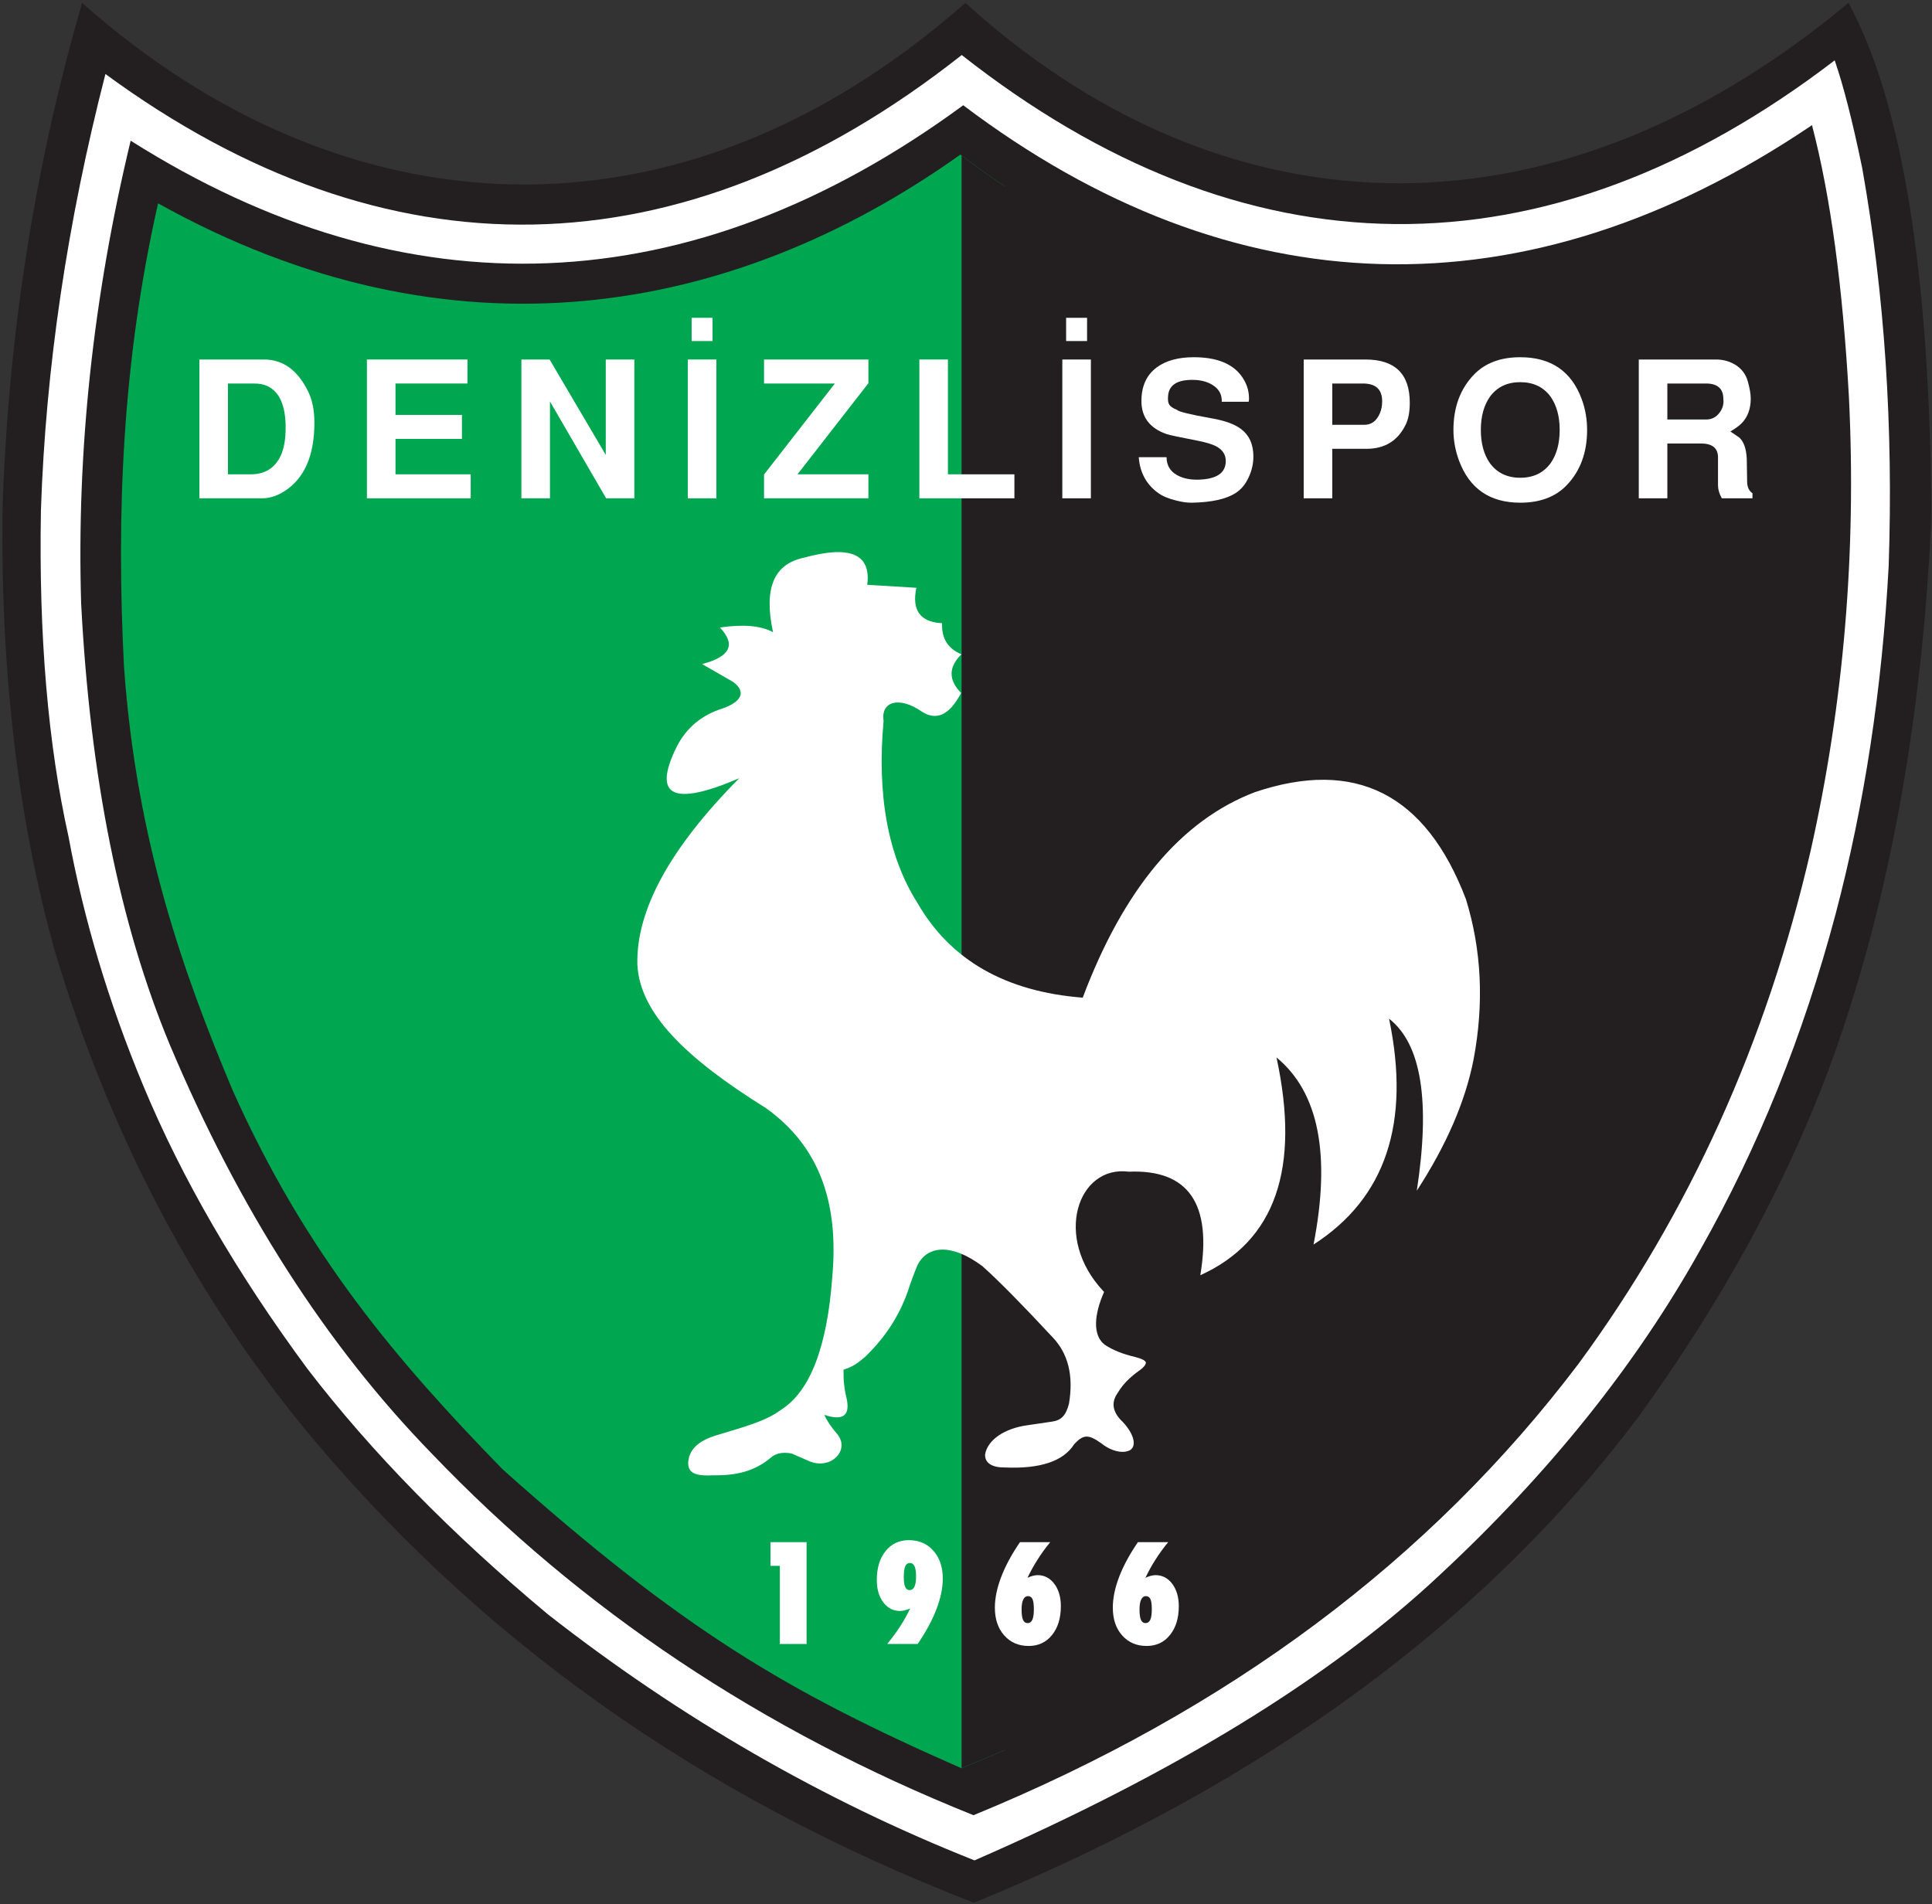
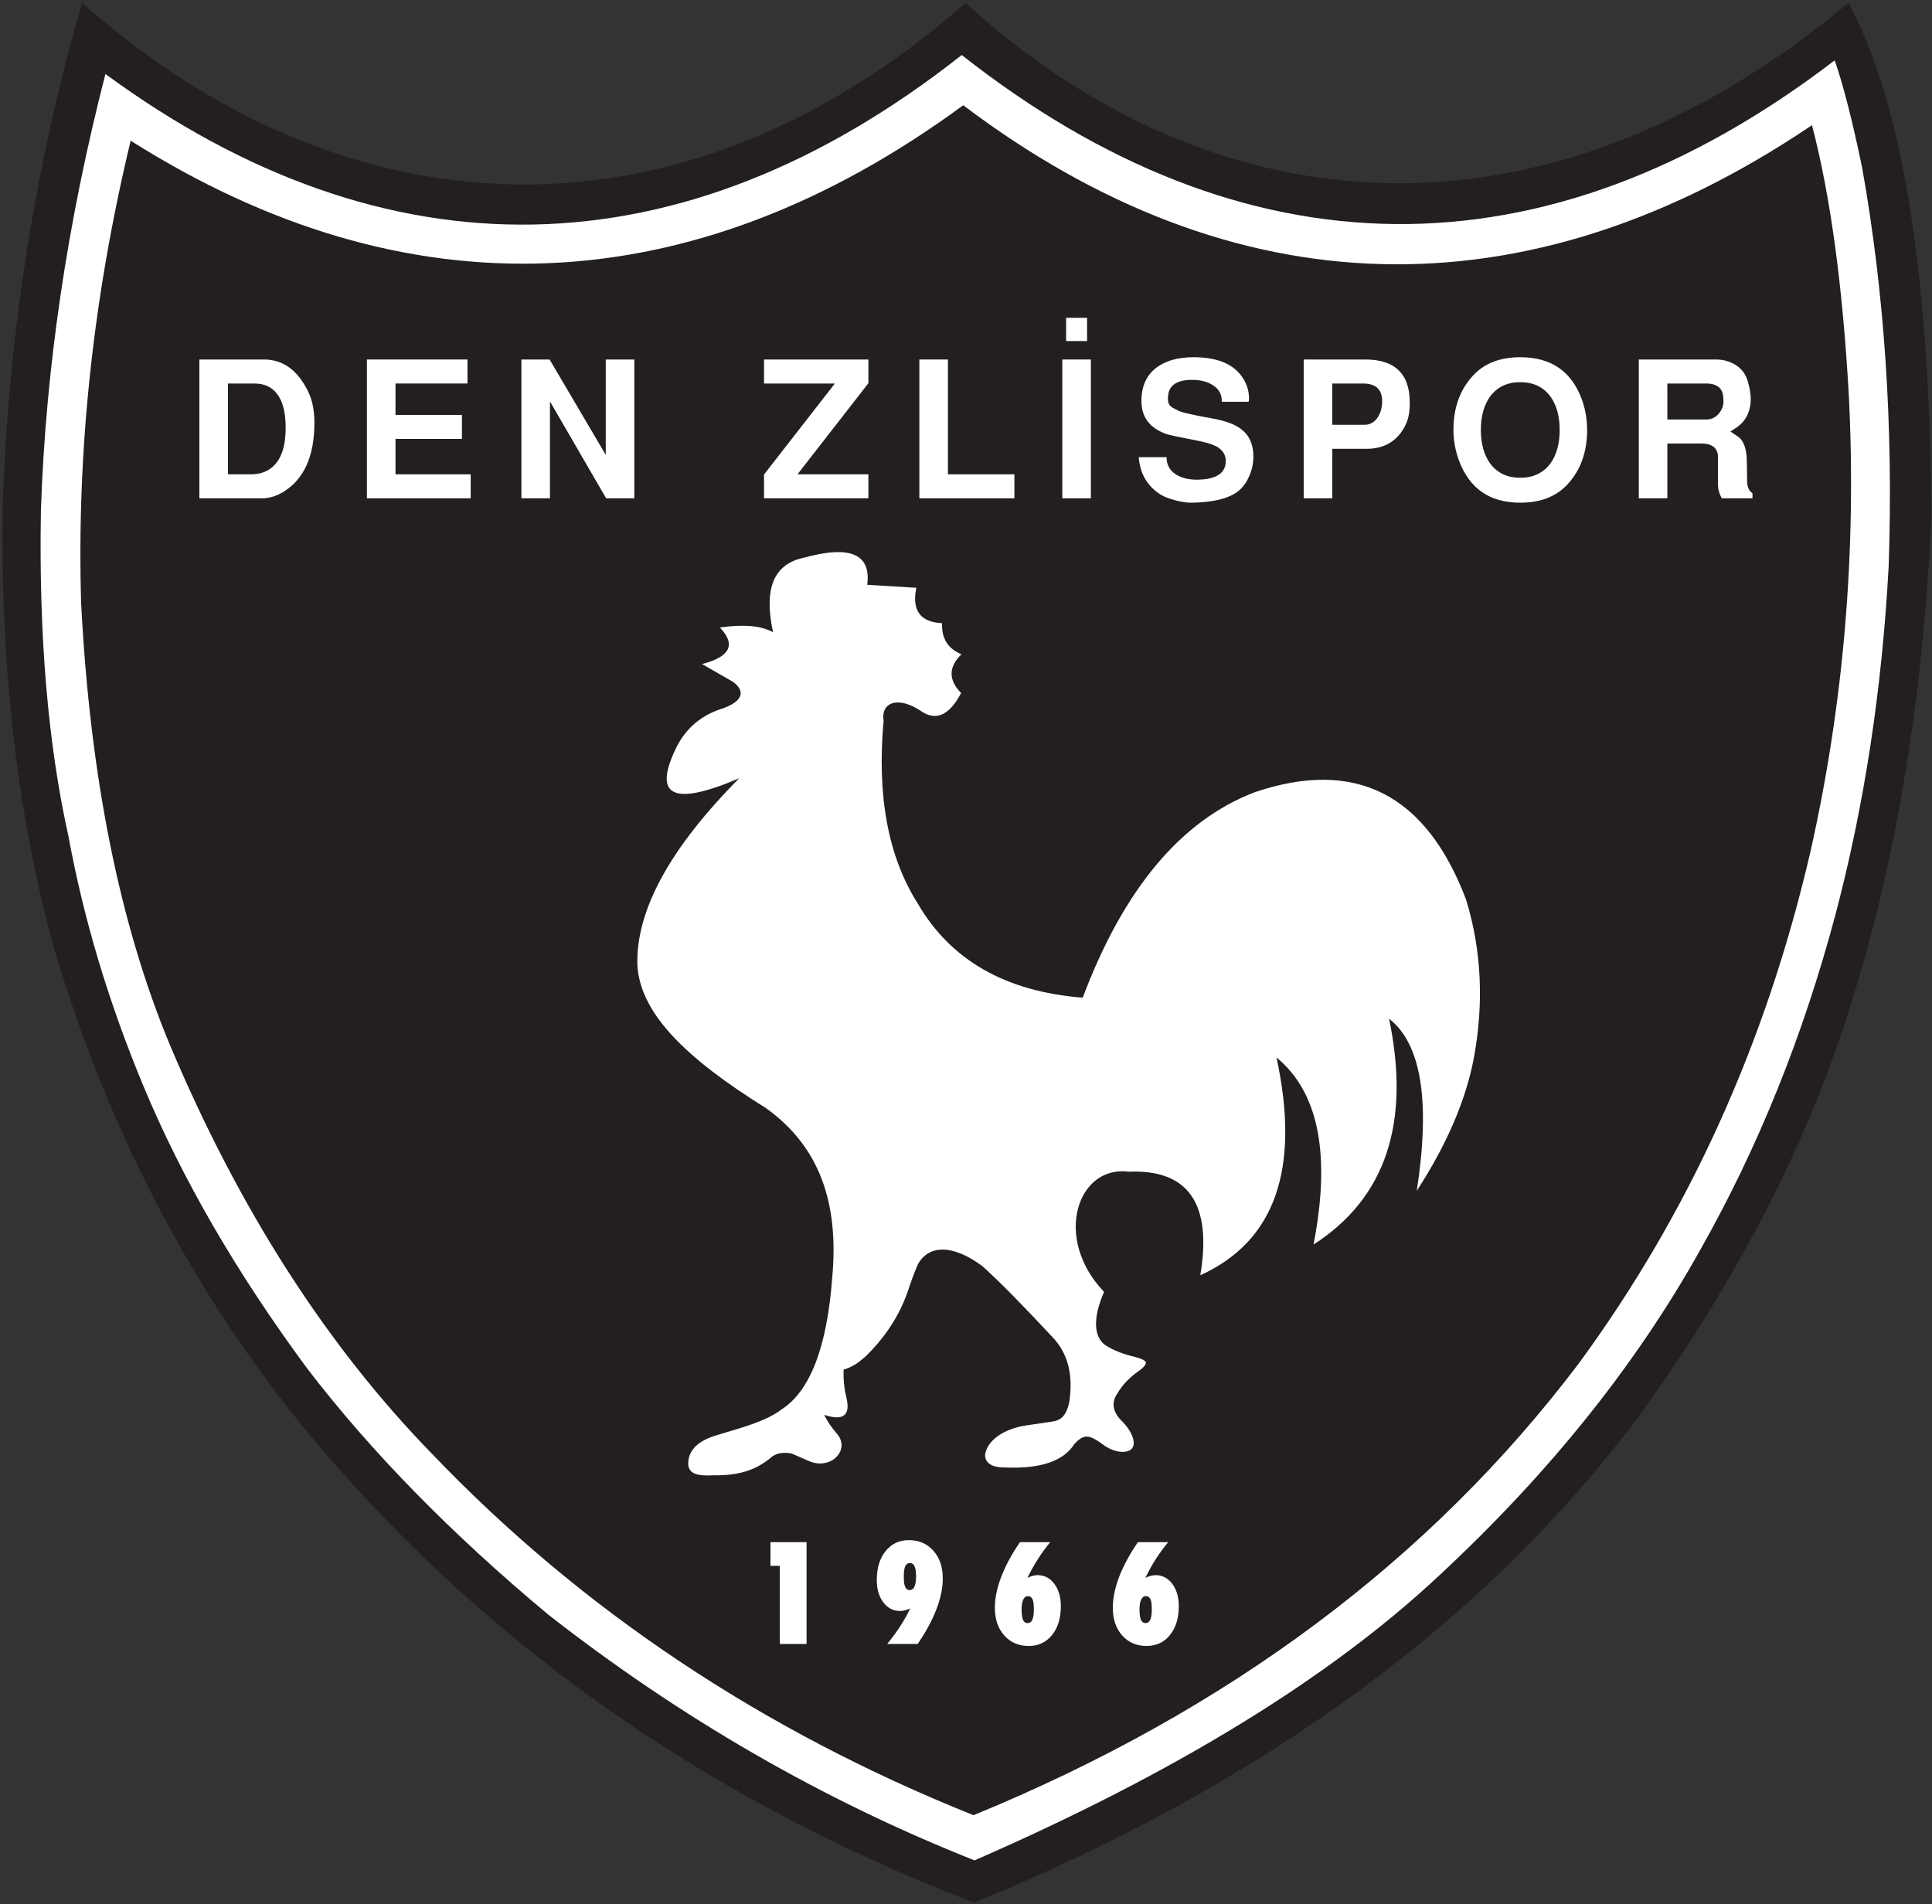
<svg xmlns="http://www.w3.org/2000/svg" width="487pt" height="480pt" viewBox="0 0 487 480" version="1.1">
  <rect x="0" y="0" width="487" height="480" fill="#333333" stroke="none" />
  <defs>
    <clipPath id="clip1">
-       <path d="M 30 38 L 254 38 L 254 446 L 30 446 Z M 30 38 " />
-     </clipPath>
+       </clipPath>
    <clipPath id="clip2">
      <path d="M 242.086 38.965 C 184.828 79.719 113.836 92.496 39.848 51.262 C 30.723 91.48 29.336 129.922 31.242 167.844 C 34.359 212.348 46.375 245.594 58.59 274.738 C 77.164 316.348 100.145 343.129 126.723 370.441 C 172.125 410.961 198.375 426.441 242.359 445.766 C 306.602 419.398 343.008 393.559 380.469 344.016 C 408.297 306.105 426.73 271.145 437.855 222.977 C 446.238 185.703 461.359 152.691 459.43 113.574 C 457.883 85.703 455.016 64.238 450.355 46.461 C 377.984 95.391 309.793 90.113 242.086 38.965 Z M 242.086 38.965 " />
    </clipPath>
    <clipPath id="clip3">
      <path d="M 242 38 L 460 38 L 460 446 L 242 446 Z M 242 38 " />
    </clipPath>
    <clipPath id="clip4">
      <path d="M 242.086 38.965 C 184.828 79.719 113.836 92.496 39.848 51.262 C 30.723 91.48 29.336 129.922 31.242 167.844 C 34.359 212.348 46.375 245.594 58.59 274.738 C 77.164 316.348 100.145 343.129 126.723 370.441 C 172.125 410.961 198.375 426.441 242.359 445.766 C 306.602 419.398 343.008 393.559 380.469 344.016 C 408.297 306.105 426.73 271.145 437.855 222.977 C 446.238 185.703 461.359 152.691 459.43 113.574 C 457.883 85.703 455.016 64.238 450.355 46.461 C 377.984 95.391 309.793 90.113 242.086 38.965 Z M 242.086 38.965 " />
    </clipPath>
  </defs>
  <g id="surface1">
    <path style=" stroke:none;fill-rule:nonzero;fill:rgb(13.699%,12.199%,12.5%);fill-opacity:1;" d="M 20.699 0.723 C 85.781 58.566 170.621 64.891 243.344 0.723 C 306.453 58.074 389.375 64.551 465.945 0.723 C 479.578 25.879 486.547 69.238 486.844 130.793 C 484.684 176.719 477.801 217.895 466.199 254.32 C 455.418 288.695 437.777 322.859 413.277 356.809 C 374.227 408.945 318.301 449.898 245.504 479.664 C 176.102 452.855 119.352 412.406 75.266 358.32 C 47.664 323.996 27.152 284.367 13.727 239.441 C 4.539 206.406 0.176 169.594 0.633 129.004 C 2.059 81.23 9.914 37.668 20.699 0.723 " />
    <path style=" stroke:none;fill-rule:nonzero;fill:rgb(100%,100%,100%);fill-opacity:1;" d="M 26.574 18.656 C 16.93 56.156 11.512 92.844 10.312 128.711 C 9.762 160.207 12.082 187.609 17.273 210.914 C 21.121 231.816 27.391 252.719 36.082 273.617 C 45.816 297.051 59.629 320.879 77.512 345.098 C 93.652 366.125 113.879 386.766 138.184 407.023 C 171.637 433.18 207.453 453.836 245.641 468.992 C 296.156 446.957 335.223 423 362.832 397.121 C 390.496 371.41 412.422 344.051 428.602 315.047 C 443.168 289.32 454.527 261.137 462.68 230.504 C 469.953 202.957 474.422 173.664 476.082 142.633 C 477.273 107.57 475.051 74.148 469.41 42.375 C 466.934 30.414 464.617 21.363 462.469 15.215 C 389.391 71.18 313.422 69.746 242.422 13.871 C 171.711 69.688 97.121 70.41 26.574 18.656 " />
    <path style=" stroke:none;fill-rule:nonzero;fill:rgb(13.699%,12.199%,12.5%);fill-opacity:1;" d="M 242.801 26.535 C 174.133 76.961 102.254 79.309 32.934 35.469 C 23.465 74.855 19.305 113.738 20.453 152.109 C 22.711 195.855 30.156 232.941 42.801 263.363 C 60.238 304.762 82.25 339.117 108.828 366.43 C 146.508 405.824 192.031 436.215 245.387 457.602 C 309.629 431.234 360.484 393.277 397.949 343.734 C 425.773 305.824 445.25 262.781 456.375 214.617 C 464.758 177.34 467.98 139.145 466.055 100.027 C 464.504 72.156 461.402 49.328 456.746 31.551 C 384.375 80.48 310.508 77.684 242.801 26.535 " />
    <g clip-path="url(#clip1)" clip-rule="nonzero">
      <g clip-path="url(#clip2)" clip-rule="nonzero">
        <path style=" stroke:none;fill-rule:nonzero;fill:rgb(0%,65.099%,31.4%);fill-opacity:1;" d="M 0.504 0.723 L 253.184 0.723 L 253.184 490.25 L 0.504 490.25 L 0.504 0.723 " />
      </g>
    </g>
    <g clip-path="url(#clip3)" clip-rule="nonzero">
      <g clip-path="url(#clip4)" clip-rule="nonzero">
        <path style=" stroke:none;fill-rule:nonzero;fill:rgb(13.699%,12.199%,12.5%);fill-opacity:1;" d="M 242.387 0.723 L 495.066 0.723 L 495.066 490.25 L 242.387 490.25 L 242.387 0.723 " />
      </g>
    </g>
    <path style=" stroke:none;fill-rule:nonzero;fill:rgb(100%,100%,100%);fill-opacity:1;" d="M 181.465 158.195 C 187.355 157.324 191.82 157.715 194.859 159.375 C 192.453 148.219 195.113 142.191 202.605 140.602 C 214.289 137.379 219.621 139.652 218.605 147.422 L 230.984 148.18 C 229.801 153.859 231.965 156.836 237.465 157.105 C 237.32 160.941 238.949 163.551 242.355 164.938 C 239.066 168.156 239.039 171.41 242.27 174.699 C 239.383 180.211 236.098 181.785 232.414 179.422 C 226.605 175.375 221.973 176.891 222.73 181.688 C 221.012 200.566 223.848 215.863 231.234 227.59 C 239.539 242.02 253.434 249.988 272.922 251.504 C 283.25 224.078 297.707 206.812 316.285 199.711 C 341.656 191.145 359.398 200.129 369.512 226.66 C 373.465 239.457 374.109 252.934 371.445 267.082 C 369.375 277.648 364.605 288.684 357.129 300.18 C 360.602 277.59 358.27 263.133 350.141 256.809 C 355.621 283.098 349.277 302.07 331.105 313.734 C 335.512 291.039 332.395 275.32 321.766 266.578 C 327.828 294.629 321.426 312.93 302.562 321.48 C 305.578 303.465 299.57 294.762 284.539 295.375 C 271.656 293.688 265.41 311.945 278.105 325.473 C 278.172 325.547 278.238 325.617 278.309 325.688 C 275.793 331.34 275.359 336.641 278.477 338.996 C 280.441 340.328 283.027 341.363 286.227 342.109 C 287.684 342.516 288.695 342.91 288.855 343.504 C 288.793 344.09 288.25 344.75 287.227 345.484 C 284.789 347.18 282.961 349.066 281.738 351.152 C 280 353.594 280.434 356.039 283.047 358.496 C 285.867 361.527 286.488 364.379 284.988 365.488 C 283.23 366.586 280.141 365.895 277.586 363.84 C 274.332 361.527 273.086 361.586 270.77 364.078 C 268.055 368.371 262.227 370.324 253.285 369.941 C 250.145 369.973 248.227 368.867 248.312 366.676 C 248.879 363.113 253.02 360.074 259.148 359.27 L 265.203 358.379 C 267.555 358.043 268.703 356.801 269.465 353.82 C 270.645 346.754 269.242 341.164 265.266 337.051 C 257.766 328.977 251.898 323.027 247.66 319.211 C 239.941 313.445 233.887 313.914 231.305 318.855 C 230.379 321.059 229.547 323.312 228.812 325.609 C 226.605 331.828 223.016 337.316 218.035 342.082 C 216.27 343.594 215.023 344.531 212.633 345.289 C 212.574 347.816 212.812 350.145 213.348 352.277 C 214.43 356.824 212.574 358.285 207.781 356.672 C 208.43 358.145 209.516 359.766 211.047 361.527 C 214.414 365.609 209.324 370.773 203.805 368.277 L 199.602 366.438 C 197.949 366.094 195.875 366.105 194.391 367.391 C 190.434 370.723 186.066 371.984 179.895 371.914 C 175.242 372.16 173.492 371.344 173.465 368.812 C 173.613 365.504 175.953 363.18 180.812 361.762 C 187.02 359.859 192.914 358.391 196.938 355.359 C 204.234 350.703 208.523 339.504 209.805 321.762 C 211.426 303.418 206.738 289.117 193.047 279.328 C 172.711 266.672 161.348 255.402 160.664 243.281 C 160.27 229.547 168.828 213.848 186.336 196.195 C 169.555 203.379 164.406 200.773 170.566 188.27 C 173.016 183.465 176.879 180.238 182.156 178.598 C 187.039 176.848 188.066 174.422 184.895 171.965 L 176.969 167.402 C 184.07 165.574 185.57 162.504 181.465 158.195 " />
    <path style=" stroke:none;fill-rule:evenodd;fill:rgb(100%,100%,100%);fill-opacity:1;" d="M 50.258 125.621 L 50.258 90.629 L 66.531 90.629 C 71.363 90.629 75.09 93.352 77.715 98.789 C 78.738 100.902 79.25 103.496 79.25 106.566 C 79.25 114.949 76.676 120.742 71.523 123.941 C 69.699 125.062 67.875 125.621 66.051 125.621 Z M 57.457 96.68 L 57.457 119.574 L 63.219 119.574 C 66.77 119.574 69.281 118.012 70.754 114.891 C 71.617 113.043 72.035 110.574 72.004 107.48 C 71.938 102.098 70.387 98.703 67.348 97.301 C 66.449 96.887 65.316 96.68 63.938 96.68 L 57.457 96.68 " />
    <path style=" stroke:none;fill-rule:nonzero;fill:rgb(100%,100%,100%);fill-opacity:1;" d="M 92.488 90.629 L 117.836 90.629 L 117.836 96.68 L 99.691 96.68 L 99.691 104.598 L 116.441 104.598 L 116.441 110.645 L 99.691 110.645 L 99.691 119.574 L 118.648 119.574 L 118.648 125.621 L 92.488 125.621 L 92.488 90.629 " />
    <path style=" stroke:none;fill-rule:nonzero;fill:rgb(100%,100%,100%);fill-opacity:1;" d="M 131.43 90.629 L 138.535 90.629 L 152.695 114.68 L 152.695 90.629 L 159.895 90.629 L 159.895 125.621 L 152.789 125.621 L 138.629 101.199 L 138.629 125.621 L 131.43 125.621 L 131.43 90.629 " />
-     <path style=" stroke:none;fill-rule:evenodd;fill:rgb(100%,100%,100%);fill-opacity:1;" d="M 180.574 90.629 L 180.574 125.621 L 173.375 125.621 L 173.375 90.629 Z M 174.336 80.117 L 179.613 80.117 L 179.613 85.977 L 174.336 85.977 L 174.336 80.117 " />
    <path style=" stroke:none;fill-rule:nonzero;fill:rgb(100%,100%,100%);fill-opacity:1;" d="M 192.59 90.629 L 218.895 90.629 L 218.895 96.609 L 201.023 119.574 L 218.895 119.574 L 218.895 125.621 L 192.59 125.621 L 192.59 119.621 L 210.449 96.68 L 192.59 96.68 L 192.59 90.629 " />
    <path style=" stroke:none;fill-rule:nonzero;fill:rgb(100%,100%,100%);fill-opacity:1;" d="M 231.746 90.629 L 238.945 90.629 L 238.945 119.574 L 255.699 119.574 L 255.699 125.621 L 231.746 125.621 L 231.746 90.629 " />
    <path style=" stroke:none;fill-rule:evenodd;fill:rgb(100%,100%,100%);fill-opacity:1;" d="M 274.98 90.629 L 274.98 125.621 L 267.777 125.621 L 267.777 90.629 Z M 268.738 80.117 L 274.02 80.117 L 274.02 85.977 L 268.738 85.977 L 268.738 80.117 " />
    <path style=" stroke:none;fill-rule:nonzero;fill:rgb(100%,100%,100%);fill-opacity:1;" d="M 314.742 101.285 L 307.973 101.285 C 308.039 99.461 307.27 98.055 305.668 97.062 C 304.355 96.23 302.727 95.797 300.773 95.766 C 296.773 95.703 294.66 97.047 294.438 99.797 C 294.34 100.824 294.445 101.566 294.75 102.031 C 295.055 102.496 295.684 102.918 296.645 103.305 C 297.094 103.781 300.02 104.504 305.43 105.461 C 308.758 106.039 311.223 106.934 312.82 108.148 C 314.902 109.719 315.941 112.023 315.941 115.062 C 315.941 116.855 315.559 118.582 314.789 120.246 C 313.988 122.039 312.887 123.383 311.477 124.277 C 309.109 125.812 305.461 126.629 300.531 126.727 C 299.383 126.758 298.055 126.582 296.551 126.199 C 294.566 125.719 293.027 125.078 291.941 124.277 C 288.965 122.137 287.332 119.129 287.047 115.254 L 294.055 115.254 C 294.055 117.27 294.934 118.773 296.691 119.766 C 298.164 120.598 299.973 120.98 302.117 120.918 C 306.691 120.789 308.98 119.223 308.98 116.215 C 308.98 114.582 308.148 113.336 306.484 112.473 C 305.492 111.961 303.926 111.496 301.781 111.078 C 297.332 110.215 294.773 109.672 294.102 109.445 C 289.844 107.977 287.719 105.191 287.719 101.094 C 287.719 97.352 289.012 94.52 291.605 92.598 C 293.91 90.902 297.012 90.055 300.918 90.055 C 306.453 90.055 310.391 91.543 312.727 94.52 C 314.133 96.312 314.84 98.297 314.84 100.473 C 314.84 100.789 314.805 101.062 314.742 101.285 " />
    <path style=" stroke:none;fill-rule:evenodd;fill:rgb(100%,100%,100%);fill-opacity:1;" d="M 328.625 125.621 L 328.625 90.629 L 344.18 90.629 C 351.633 90.629 355.363 94.262 355.363 101.527 C 355.363 103.734 355.043 105.527 354.402 106.902 C 352.449 111.062 349.121 113.145 344.418 113.145 L 335.824 113.145 L 335.824 125.621 Z M 335.824 96.68 L 335.824 107.094 L 343.891 107.094 C 345.684 107.094 346.992 106.129 347.824 104.191 C 348.211 103.305 348.402 102.289 348.402 101.148 C 348.402 98.168 346.785 96.68 343.555 96.68 L 335.824 96.68 " />
    <path style=" stroke:none;fill-rule:evenodd;fill:rgb(100%,100%,100%);fill-opacity:1;" d="M 400.062 108.391 C 400.062 114.117 398.336 118.773 394.879 122.359 C 392.062 125.27 388.176 126.727 383.215 126.727 C 375.535 126.727 370.383 123.176 367.758 116.07 C 366.828 113.543 366.367 110.98 366.367 108.391 C 366.367 102.66 368.094 98.008 371.551 94.422 C 374.367 91.512 378.254 90.055 383.215 90.055 C 390.961 90.055 396.129 93.59 398.719 100.66 C 399.613 103.094 400.062 105.672 400.062 108.391 Z M 383.215 120.438 C 386.512 120.438 389.055 119.223 390.848 116.789 C 392.383 114.613 393.148 111.812 393.148 108.391 C 393.148 104.969 392.383 102.168 390.848 99.992 C 389.055 97.559 386.512 96.344 383.215 96.344 C 379.918 96.344 377.375 97.559 375.582 99.992 C 374.047 102.168 373.277 104.969 373.277 108.391 C 373.277 111.812 374.047 114.613 375.582 116.789 C 377.375 119.223 379.918 120.438 383.215 120.438 " />
    <path style=" stroke:none;fill-rule:evenodd;fill:rgb(100%,100%,100%);fill-opacity:1;" d="M 413.09 125.621 L 413.09 90.629 L 432.527 90.629 C 434.414 90.629 436.105 91.109 437.594 92.07 C 439.082 93.031 440.074 94.391 440.57 96.148 C 441.066 97.91 441.312 99.352 441.312 100.473 C 441.312 103 440.578 105.047 439.105 106.613 C 438.465 107.285 437.488 108.008 436.176 108.773 L 438.434 110.312 C 439.555 111.336 440.176 113.094 440.305 115.59 C 440.336 116.902 440.367 118.855 440.402 121.445 C 440.434 122.824 440.883 123.781 441.746 124.328 L 441.746 125.621 L 434.016 125.621 C 433.379 124.473 433.059 123.383 433.059 122.359 L 433.059 115.305 C 433.059 112.969 431.617 111.797 428.738 111.797 L 420.289 111.797 L 420.289 125.621 Z M 420.289 96.68 L 420.289 105.75 L 430.129 105.75 C 431.441 105.75 432.52 105.211 433.367 104.137 C 434.219 103.059 434.562 101.871 434.402 100.574 C 434.402 97.977 432.945 96.68 430.031 96.68 L 420.289 96.68 " />
    <path style=" stroke:none;fill-rule:nonzero;fill:rgb(100%,100%,100%);fill-opacity:1;" d="M 196.578 414.434 L 196.578 394.738 L 194.211 394.738 L 194.211 388.766 L 203.312 388.766 L 203.312 414.434 L 196.578 414.434 " />
    <path style=" stroke:none;fill-rule:evenodd;fill:rgb(100%,100%,100%);fill-opacity:1;" d="M 229.438 405.469 C 229.027 405.668 228.598 405.824 228.152 405.941 C 227.707 406.059 227.273 406.117 226.852 406.117 C 225.164 406.117 223.77 405.398 222.668 403.957 C 221.566 402.516 221.016 400.629 221.016 398.297 C 221.016 395.273 221.758 392.844 223.238 391.012 C 224.723 389.176 226.672 388.262 229.086 388.262 C 231.641 388.262 233.707 389.152 235.281 390.934 C 236.859 392.715 237.648 395.051 237.648 397.945 C 237.648 400.324 237.113 402.902 236.047 405.68 C 235.52 407.051 234.859 408.473 234.07 409.941 C 233.277 411.41 232.359 412.91 231.316 414.434 L 223.637 414.434 C 224.855 412.957 225.941 411.48 226.895 410.004 C 227.852 408.527 228.699 407.016 229.438 405.469 Z M 230.914 397.398 C 230.914 396.258 230.789 395.414 230.539 394.855 C 230.285 394.297 229.895 394.02 229.367 394.02 C 228.828 394.02 228.438 394.289 228.188 394.828 C 227.941 395.367 227.82 396.258 227.82 397.5 C 227.82 398.137 227.848 398.645 227.898 399.031 C 227.953 399.418 228.043 399.758 228.172 400.051 C 228.406 400.59 228.781 400.859 229.297 400.859 C 229.824 400.859 230.227 400.574 230.504 400 C 230.777 399.426 230.914 398.559 230.914 397.398 " />
    <path style=" stroke:none;fill-rule:evenodd;fill:rgb(100%,100%,100%);fill-opacity:1;" d="M 257.512 405.676 C 257.512 406.906 257.633 407.801 257.871 408.352 C 258.113 408.902 258.496 409.176 259.023 409.176 C 259.562 409.176 259.961 408.898 260.219 408.34 C 260.477 407.785 260.605 406.898 260.605 405.676 C 260.605 404.469 260.488 403.617 260.254 403.121 C 260.02 402.621 259.633 402.371 259.094 402.371 C 258.602 402.371 258.215 402.66 257.934 403.234 C 257.652 403.809 257.512 404.621 257.512 405.676 Z M 258.988 397.77 C 259.398 397.559 259.84 397.391 260.316 397.266 C 260.789 397.145 261.199 397.082 261.539 397.082 C 263.25 397.082 264.656 397.809 265.758 399.262 C 266.297 399.977 266.707 400.805 266.988 401.75 C 267.27 402.691 267.41 403.738 267.41 404.887 C 267.41 407.906 266.672 410.34 265.188 412.176 C 263.703 414.016 261.742 414.938 259.305 414.938 C 256.762 414.938 254.707 414.051 253.137 412.281 C 251.562 410.512 250.777 408.18 250.777 405.285 C 250.777 402.895 251.312 400.305 252.379 397.516 C 253.445 394.727 255.023 391.812 257.105 388.766 L 264.738 388.766 C 263.602 390.137 262.539 391.594 261.555 393.145 C 260.629 394.586 259.773 396.129 258.988 397.77 " />
    <path style=" stroke:none;fill-rule:evenodd;fill:rgb(100%,100%,100%);fill-opacity:1;" d="M 287.238 405.676 C 287.238 406.906 287.359 407.801 287.598 408.352 C 287.84 408.902 288.223 409.176 288.75 409.176 C 289.289 409.176 289.691 408.898 289.949 408.34 C 290.203 407.785 290.336 406.898 290.336 405.676 C 290.336 404.469 290.219 403.617 289.984 403.121 C 289.746 402.621 289.359 402.371 288.82 402.371 C 288.328 402.371 287.941 402.66 287.66 403.234 C 287.379 403.809 287.238 404.621 287.238 405.676 Z M 288.715 397.77 C 289.125 397.559 289.566 397.391 290.043 397.266 C 290.52 397.145 290.926 397.082 291.266 397.082 C 292.977 397.082 294.383 397.809 295.484 399.262 C 296.023 399.977 296.434 400.805 296.715 401.75 C 296.996 402.691 297.141 403.738 297.141 404.887 C 297.141 407.906 296.398 410.34 294.914 412.176 C 293.434 414.016 291.473 414.938 289.035 414.938 C 286.488 414.938 284.434 414.051 282.863 412.281 C 281.293 410.512 280.508 408.18 280.508 405.285 C 280.508 402.895 281.039 400.305 282.105 397.516 C 283.172 394.727 284.75 391.812 286.836 388.766 L 294.465 388.766 C 293.328 390.137 292.266 391.594 291.281 393.145 C 290.355 394.586 289.5 396.129 288.715 397.77 " />
  </g>
</svg>